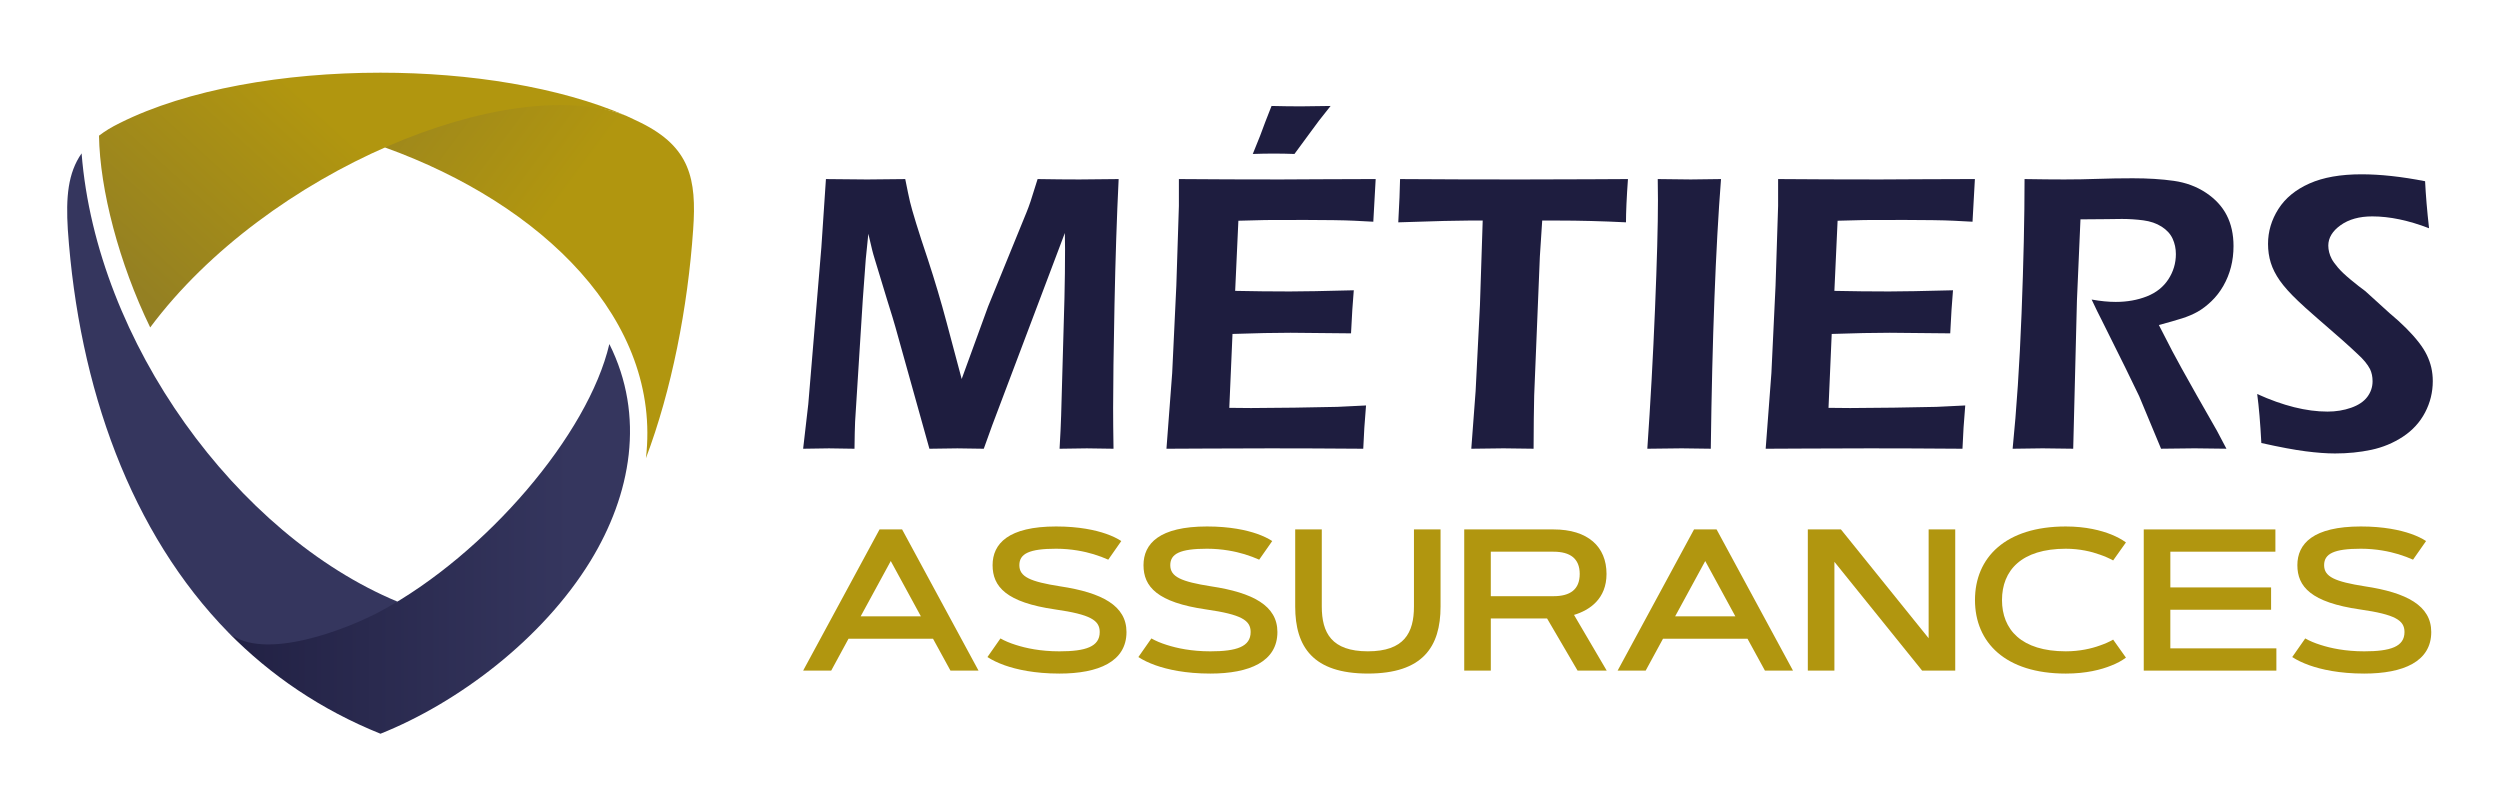
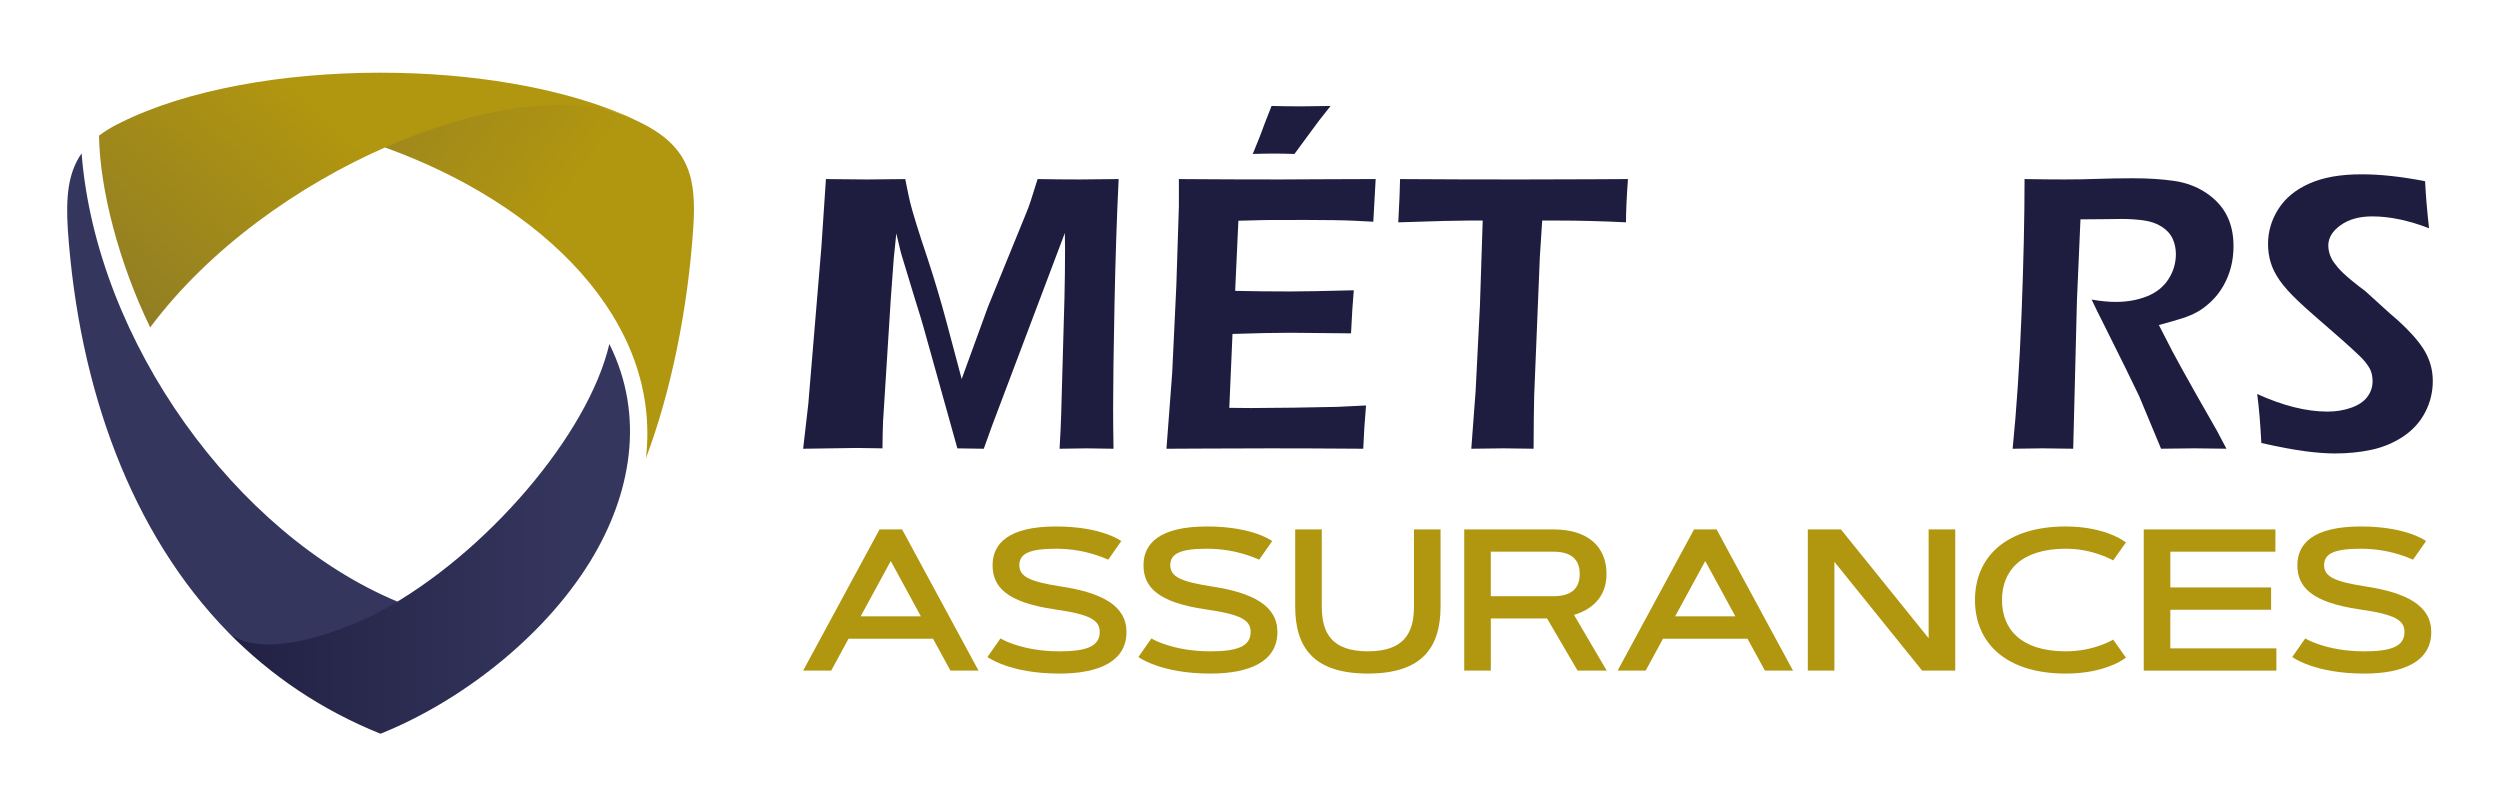
<svg xmlns="http://www.w3.org/2000/svg" version="1.1" id="Calque_1" x="0px" y="0px" width="186.008px" height="60px" viewBox="0 0 186.008 60" enable-background="new 0 0 186.008 60" xml:space="preserve">
  <g>
    <g>
      <linearGradient id="SVGID_1_" gradientUnits="userSpaceOnUse" x1="40.827" y1="16.279" x2="21.604" y2="2.022">
        <stop offset="0" style="stop-color:#B1960F" />
        <stop offset="1" style="stop-color:#907D25" />
      </linearGradient>
      <path fill-rule="evenodd" clip-rule="evenodd" fill="url(#SVGID_1_)" d="M48.059,34.09c1.903-5.021,3.117-11.214,3.514-17.009    c0.272-3.786-0.251-6.13-3.85-7.929c-0.376-0.188-0.753-0.355-1.149-0.544c-4.938-1.861-14.039-1.59-17.93,2.364    C40.381,15.198,49.251,23.839,48.059,34.09L48.059,34.09z" />
      <linearGradient id="SVGID_2_" gradientUnits="userSpaceOnUse" x1="-68.13" y1="30.145" x2="-3.831" y2="30.145">
        <stop offset="0" style="stop-color:#1E1D3F" />
        <stop offset="1" style="stop-color:#35365E" />
      </linearGradient>
      <path fill-rule="evenodd" clip-rule="evenodd" fill="url(#SVGID_2_)" d="M29.565,44.76C17.62,39.779,7.18,25.45,6.071,11.411    c-1.025,1.466-1.172,3.285-1.025,5.67c0.816,11.778,4.687,22.574,11.967,30C20.066,49.822,26.134,49.717,29.565,44.76    L29.565,44.76z" />
      <linearGradient id="SVGID_3_" gradientUnits="userSpaceOnUse" x1="26.113" y1="10.293" x2="11.536" y2="26.312">
        <stop offset="0" style="stop-color:#B1960F" />
        <stop offset="1" style="stop-color:#907D25" />
      </linearGradient>
      <path fill-rule="evenodd" clip-rule="evenodd" fill="url(#SVGID_3_)" d="M11.175,24.362C19.858,12.709,37.849,5.304,46.574,8.608    c-4.959-2.134-11.611-3.2-18.265-3.2c-7.175,0-14.373,1.233-19.393,3.744c-0.607,0.293-1.109,0.607-1.55,0.941    C7.43,14.11,8.853,19.57,11.175,24.362L11.175,24.362z" />
      <linearGradient id="SVGID_4_" gradientUnits="userSpaceOnUse" x1="12.526" y1="40.094" x2="42.389" y2="40.094">
        <stop offset="0" style="stop-color:#1E1D3F" />
        <stop offset="1" style="stop-color:#35365E" />
      </linearGradient>
      <path fill-rule="evenodd" clip-rule="evenodd" fill="url(#SVGID_4_)" d="M45.338,25.597c-1.568,6.715-9.163,15.626-17.008,19.874    c-2.489,1.339-8.725,3.786-11.318,1.61c3.138,3.181,6.883,5.733,11.297,7.511c5.754-2.301,12.029-7.009,15.606-12.824    C46.97,36.789,48.017,30.952,45.338,25.597L45.338,25.597z" />
    </g>
    <g>
      <g>
-         <path fill="#1E1D3F" d="M59.756,33.388l0.383-3.322l0.974-11.671l0.339-5.071c1.399,0.02,2.422,0.029,3.068,0.029     c0.519,0,1.463-0.01,2.833-0.029c0.157,0.793,0.275,1.357,0.354,1.69c0.079,0.333,0.231,0.867,0.457,1.602     s0.516,1.627,0.869,2.675c0.521,1.587,0.987,3.156,1.399,4.704l1.12,4.204l1.966-5.395l2.861-7.012     c0.098-0.235,0.197-0.507,0.301-0.816c0.103-0.309,0.276-0.86,0.521-1.653c1.167,0.02,2.206,0.029,3.118,0.029     c0.607,0,1.578-0.01,2.912-0.029c-0.138,2.822-0.24,5.941-0.309,9.356c-0.068,3.416-0.102,5.966-0.102,7.651     c0,0.813,0.009,1.832,0.029,3.058c-0.971-0.02-1.633-0.029-1.985-0.029c-0.51,0-1.187,0.01-2.029,0.029     c0.059-0.999,0.098-1.823,0.117-2.47l0.247-8.746c0.029-1.234,0.044-2.45,0.044-3.645l-0.015-1.191l-5.402,14.303l-0.63,1.749     c-0.955-0.02-1.609-0.029-1.964-0.029c-0.442,0-1.137,0.01-2.081,0.029l-2.53-9.055c-0.088-0.324-0.294-1-0.618-2.029     l-0.911-2.999c-0.089-0.284-0.154-0.517-0.198-0.698c-0.045-0.181-0.141-0.585-0.287-1.213l-0.191,1.882     c-0.049,0.598-0.123,1.597-0.221,2.999l-0.574,9.114c-0.02,0.451-0.034,1.117-0.044,1.999l-1.896-0.029     C61.358,33.358,60.716,33.368,59.756,33.388z" />
+         <path fill="#1E1D3F" d="M59.756,33.388l0.383-3.322l0.974-11.671l0.339-5.071c1.399,0.02,2.422,0.029,3.068,0.029     c0.519,0,1.463-0.01,2.833-0.029c0.157,0.793,0.275,1.357,0.354,1.69c0.079,0.333,0.231,0.867,0.457,1.602     s0.516,1.627,0.869,2.675c0.521,1.587,0.987,3.156,1.399,4.704l1.12,4.204l1.966-5.395l2.861-7.012     c0.098-0.235,0.197-0.507,0.301-0.816c0.103-0.309,0.276-0.86,0.521-1.653c1.167,0.02,2.206,0.029,3.118,0.029     c0.607,0,1.578-0.01,2.912-0.029c-0.138,2.822-0.24,5.941-0.309,9.356c-0.068,3.416-0.102,5.966-0.102,7.651     c0,0.813,0.009,1.832,0.029,3.058c-0.971-0.02-1.633-0.029-1.985-0.029c-0.51,0-1.187,0.01-2.029,0.029     c0.059-0.999,0.098-1.823,0.117-2.47l0.247-8.746c0.029-1.234,0.044-2.45,0.044-3.645l-0.015-1.191l-5.402,14.303l-0.63,1.749     c-0.955-0.02-1.609-0.029-1.964-0.029l-2.53-9.055c-0.088-0.324-0.294-1-0.618-2.029     l-0.911-2.999c-0.089-0.284-0.154-0.517-0.198-0.698c-0.045-0.181-0.141-0.585-0.287-1.213l-0.191,1.882     c-0.049,0.598-0.123,1.597-0.221,2.999l-0.574,9.114c-0.02,0.451-0.034,1.117-0.044,1.999l-1.896-0.029     C61.358,33.358,60.716,33.368,59.756,33.388z" />
        <path fill="#1E1D3F" d="M86.788,33.388l0.426-5.63l0.309-6.512l0.19-5.924v-1.999c2.421,0.02,4.944,0.029,7.571,0.029     l2.822-0.015l4.248-0.015l-0.176,3.175l-1.396-0.073c-0.383-0.02-0.91-0.034-1.588-0.044c-0.676-0.009-1.367-0.015-2.072-0.015     c-1.529,0-2.516,0.002-2.961,0.007c-0.447,0.005-1.121,0.022-2.022,0.052l-0.239,5.218c1.344,0.029,2.697,0.044,4.059,0.044     c0.941,0,2.529-0.029,4.766-0.088c-0.078,0.892-0.146,1.96-0.205,3.205c-2.617-0.029-4.115-0.044-4.498-0.044     c-1.156,0-2.596,0.029-4.321,0.088l-0.238,5.498l1.618,0.015c0.469,0,1.547-0.01,3.234-0.029l3.189-0.059l2.133-0.104     c-0.1,1.138-0.168,2.211-0.207,3.22c-2.547-0.02-4.846-0.029-6.893-0.029l-4.837,0.015L86.788,33.388z M93.211,11.456     l0.545-1.352c0.107-0.294,0.24-0.647,0.396-1.059s0.309-0.798,0.455-1.161c0.795,0.02,1.523,0.029,2.191,0.029     c0.547,0,1.283-0.01,2.203-0.029c-0.656,0.813-1.146,1.45-1.469,1.911l-1.221,1.661c-0.52-0.02-1.049-0.029-1.588-0.029     C94.245,11.427,93.741,11.437,93.211,11.456z" />
        <path fill="#1E1D3F" d="M109.469,33.388l0.322-4.292l0.322-6.395l0.205-6.291h-1.027l-0.954,0.015l-0.91,0.015l-3.391,0.103     c0.078-1.411,0.123-2.484,0.133-3.219c2.82,0.02,5.774,0.029,8.86,0.029l5.275-0.015l2.821-0.015     c-0.099,1.395-0.147,2.467-0.147,3.219c-1.773-0.088-3.474-0.132-5.101-0.132h-1.132l-0.175,2.685l-0.422,10.331l-0.029,1.731     c-0.01,0.714-0.015,1.458-0.015,2.23l-2.237-0.029C111.624,33.358,110.824,33.368,109.469,33.388z" />
-         <path fill="#1E1D3F" d="M122.566,33.388c0.234-3.371,0.425-6.828,0.571-10.371c0.146-3.542,0.22-6.25,0.22-8.121l-0.016-1.573     l2.457,0.029c0.137,0,0.888-0.01,2.251-0.029c-0.4,5.154-0.654,11.843-0.761,20.064l-2.163-0.029     C124.763,33.358,123.91,33.368,122.566,33.388z" />
-         <path fill="#1E1D3F" d="M131.372,33.388l0.426-5.63l0.309-6.512l0.19-5.924v-1.999c2.421,0.02,4.944,0.029,7.571,0.029     l2.822-0.015l4.248-0.015l-0.176,3.175l-1.396-0.073c-0.383-0.02-0.911-0.034-1.588-0.044c-0.676-0.009-1.367-0.015-2.072-0.015     c-1.529,0-2.517,0.002-2.962,0.007c-0.446,0.005-1.12,0.022-2.021,0.052l-0.239,5.218c1.343,0.029,2.696,0.044,4.059,0.044     c0.941,0,2.529-0.029,4.766-0.088c-0.079,0.892-0.147,1.96-0.206,3.205c-2.616-0.029-4.115-0.044-4.497-0.044     c-1.156,0-2.597,0.029-4.321,0.088l-0.238,5.498l1.617,0.015c0.47,0,1.548-0.01,3.234-0.029l3.19-0.059l2.132-0.104     c-0.099,1.138-0.167,2.211-0.206,3.22c-2.548-0.02-4.846-0.029-6.894-0.029l-4.837,0.015L131.372,33.388z" />
        <path fill="#1E1D3F" d="M149.746,33.388c0.296-2.92,0.517-6.277,0.665-10.069c0.147-3.792,0.222-7.125,0.222-9.996     c1.176,0.02,2.16,0.029,2.953,0.029c0.853,0,1.688-0.015,2.506-0.044c0.818-0.029,1.683-0.044,2.594-0.044     c1.137,0,2.152,0.064,3.049,0.191s1.692,0.421,2.389,0.882c0.695,0.46,1.212,1.019,1.55,1.676s0.507,1.421,0.507,2.293     c0,0.549-0.063,1.071-0.19,1.565c-0.128,0.495-0.316,0.96-0.566,1.396s-0.546,0.818-0.889,1.146     c-0.344,0.329-0.684,0.588-1.022,0.779c-0.338,0.191-0.723,0.355-1.153,0.492c-0.432,0.137-1.01,0.304-1.734,0.5l0.999,1.94     c0.323,0.618,0.936,1.725,1.838,3.322l1.484,2.603c0.078,0.137,0.313,0.582,0.705,1.337c-1.198-0.02-1.989-0.029-2.372-0.029     c-0.473,0-1.303,0.01-2.491,0.029l-1.629-3.91c-0.284-0.598-0.627-1.303-1.027-2.117l-1.776-3.572     c-0.176-0.333-0.42-0.833-0.733-1.5c0.657,0.118,1.255,0.176,1.795,0.176c0.843,0,1.612-0.137,2.31-0.411     c0.696-0.274,1.23-0.698,1.604-1.271c0.372-0.574,0.559-1.198,0.559-1.875c0-0.412-0.081-0.793-0.242-1.146     c-0.162-0.353-0.434-0.651-0.816-0.896c-0.382-0.245-0.838-0.402-1.366-0.471c-0.529-0.068-1.059-0.103-1.588-0.103     c-0.294,0-0.696,0.005-1.205,0.015c-0.51,0.01-1.138,0.015-1.882,0.015l-0.263,6.042l-0.277,11.024l-2.28-0.029     C151.604,33.358,150.864,33.368,149.746,33.388z" />
        <path fill="#1E1D3F" d="M168.251,32.961c-0.078-1.488-0.181-2.704-0.309-3.645c1.921,0.873,3.665,1.308,5.233,1.308     c0.627,0,1.213-0.095,1.757-0.286c0.543-0.191,0.945-0.461,1.205-0.809c0.26-0.348,0.39-0.737,0.39-1.169     c0-0.333-0.063-0.632-0.188-0.896c-0.188-0.362-0.5-0.74-0.937-1.132c-0.561-0.539-1.56-1.426-2.998-2.661     c-0.687-0.598-1.159-1.024-1.42-1.279c-0.588-0.559-1.039-1.061-1.353-1.507c-0.313-0.446-0.539-0.889-0.676-1.33     c-0.138-0.441-0.206-0.912-0.206-1.411c0-0.921,0.258-1.786,0.771-2.595c0.515-0.808,1.284-1.44,2.309-1.896     c1.023-0.456,2.314-0.684,3.873-0.684c1.401,0,2.979,0.171,4.733,0.515c0.049,1.019,0.146,2.185,0.294,3.499     c-1.526-0.588-2.935-0.882-4.226-0.882c-0.959,0-1.743,0.218-2.354,0.654s-0.917,0.943-0.917,1.521     c0,0.157,0.021,0.321,0.063,0.492c0.043,0.172,0.107,0.338,0.192,0.5s0.236,0.373,0.455,0.632     c0.219,0.26,0.538,0.564,0.959,0.912s0.78,0.63,1.079,0.845l1.813,1.646c0.46,0.382,0.871,0.755,1.232,1.117     c0.362,0.363,0.673,0.711,0.932,1.044c0.26,0.333,0.462,0.652,0.609,0.956c0.146,0.304,0.257,0.615,0.33,0.933     c0.073,0.319,0.11,0.654,0.11,1.007c0,0.823-0.191,1.601-0.573,2.33c-0.383,0.729-0.932,1.33-1.646,1.801     c-0.716,0.47-1.5,0.796-2.353,0.978s-1.754,0.271-2.704,0.271c-0.628,0-1.357-0.054-2.19-0.162     C170.711,33.471,169.614,33.266,168.251,32.961z" />
      </g>
      <g>
        <path fill="#B1960F" d="M69.419,47.522h-6.286l-1.289,2.374h-2.088l5.685-10.506h1.678l5.686,10.506h-2.088L69.419,47.522z      M64.035,45.859h4.483l-2.242-4.117L64.035,45.859z" />
        <path fill="#B1960F" d="M82.458,41.641c-0.322-0.146-0.682-0.279-1.084-0.404c-0.682-0.205-1.648-0.41-2.798-0.41     c-1.993,0-2.733,0.367-2.733,1.224c0,0.864,0.798,1.223,3.04,1.575c3.106,0.469,4.931,1.436,4.931,3.398     c0,2.205-2.08,3.092-4.989,3.092c-1.86,0-3.201-0.307-4.073-0.615c-0.513-0.184-0.938-0.388-1.282-0.615l0.967-1.385     c0.323,0.184,0.704,0.345,1.144,0.483c0.755,0.242,1.831,0.477,3.245,0.477c1.957,0,2.997-0.345,2.997-1.437     c0-0.871-0.682-1.303-3.297-1.678c-3.671-0.526-4.674-1.706-4.674-3.296c0-1.597,1.171-2.879,4.726-2.879     c1.706,0,2.923,0.271,3.706,0.542c0.462,0.161,0.843,0.345,1.143,0.542L82.458,41.641z" />
        <path fill="#B1960F" d="M93.687,41.641c-0.322-0.146-0.681-0.279-1.083-0.404c-0.682-0.205-1.649-0.41-2.8-0.41     c-1.992,0-2.732,0.367-2.732,1.224c0,0.864,0.799,1.223,3.041,1.575c3.105,0.469,4.93,1.436,4.93,3.398     c0,2.205-2.08,3.092-4.989,3.092c-1.86,0-3.201-0.307-4.073-0.615c-0.513-0.184-0.938-0.388-1.282-0.615l0.968-1.385     c0.322,0.184,0.703,0.345,1.143,0.483c0.754,0.242,1.832,0.477,3.245,0.477c1.956,0,2.997-0.345,2.997-1.437     c0-0.871-0.682-1.303-3.297-1.678c-3.671-0.526-4.675-1.706-4.675-3.296c0-1.597,1.173-2.879,4.726-2.879     c1.707,0,2.923,0.271,3.708,0.542c0.461,0.161,0.842,0.345,1.143,0.542L93.687,41.641z" />
        <path fill="#B1960F" d="M96.367,45.127v-5.736h1.978v5.736c0,1.956,0.727,3.333,3.429,3.333c2.704,0,3.429-1.377,3.429-3.333     v-5.736h1.979v5.736c0,3.011-1.334,4.988-5.407,4.988S96.367,48.138,96.367,45.127z" />
        <path fill="#B1960F" d="M108.943,49.896V39.391h6.645c2.558,0,3.942,1.282,3.942,3.312c0,1.847-1.245,2.695-2.418,3.048     l2.433,4.146h-2.168l-2.271-3.883h-4.185v3.883H108.943z M110.92,41.047v3.311h4.667c1.231,0,1.949-0.491,1.949-1.655     c0-1.151-0.718-1.655-1.949-1.655H110.92z" />
        <path fill="#B1960F" d="M130.019,47.522h-6.286l-1.29,2.374h-2.087l5.686-10.506h1.677l5.686,10.506h-2.088L130.019,47.522z      M124.635,45.859h4.482l-2.242-4.117L124.635,45.859z" />
        <path fill="#B1960F" d="M134.508,39.391h2.463l6.526,8.096v-8.096h1.979v10.506h-2.462l-6.528-8.096v8.096h-1.978V39.391z" />
        <path fill="#B1960F" d="M153.702,48.46c1.033,0,1.912-0.204,2.535-0.432c0.366-0.125,0.696-0.271,0.988-0.439l0.952,1.34     c-0.301,0.228-0.667,0.425-1.098,0.593c-0.741,0.301-1.854,0.594-3.378,0.594c-4.484,0-6.756-2.307-6.756-5.472     s2.271-5.473,6.756-5.473c1.516,0,2.637,0.3,3.378,0.594c0.431,0.175,0.797,0.372,1.098,0.593l-0.952,1.34     c-0.292-0.16-0.622-0.307-0.988-0.432c-0.623-0.227-1.502-0.439-2.535-0.439c-3.305,0-4.747,1.619-4.747,3.817     S150.397,48.46,153.702,48.46z" />
        <path fill="#B1960F" d="M168.976,43.706v1.661h-7.496v2.873h7.89v1.656h-9.868V39.391h9.795v1.656h-7.816v2.659H168.976z" />
        <path fill="#B1960F" d="M179.537,41.641c-0.322-0.146-0.681-0.279-1.084-0.404c-0.682-0.205-1.647-0.41-2.799-0.41     c-1.992,0-2.732,0.367-2.732,1.224c0,0.864,0.799,1.223,3.041,1.575c3.105,0.469,4.93,1.436,4.93,3.398     c0,2.205-2.081,3.092-4.988,3.092c-1.861,0-3.202-0.307-4.074-0.615c-0.513-0.184-0.938-0.388-1.282-0.615l0.968-1.385     c0.321,0.184,0.703,0.345,1.143,0.483c0.754,0.242,1.831,0.477,3.246,0.477c1.955,0,2.996-0.345,2.996-1.437     c0-0.871-0.683-1.303-3.298-1.678c-3.669-0.526-4.673-1.706-4.673-3.296c0-1.597,1.172-2.879,4.725-2.879     c1.707,0,2.924,0.271,3.707,0.542c0.462,0.161,0.844,0.345,1.144,0.542L179.537,41.641z" />
      </g>
    </g>
  </g>
</svg>